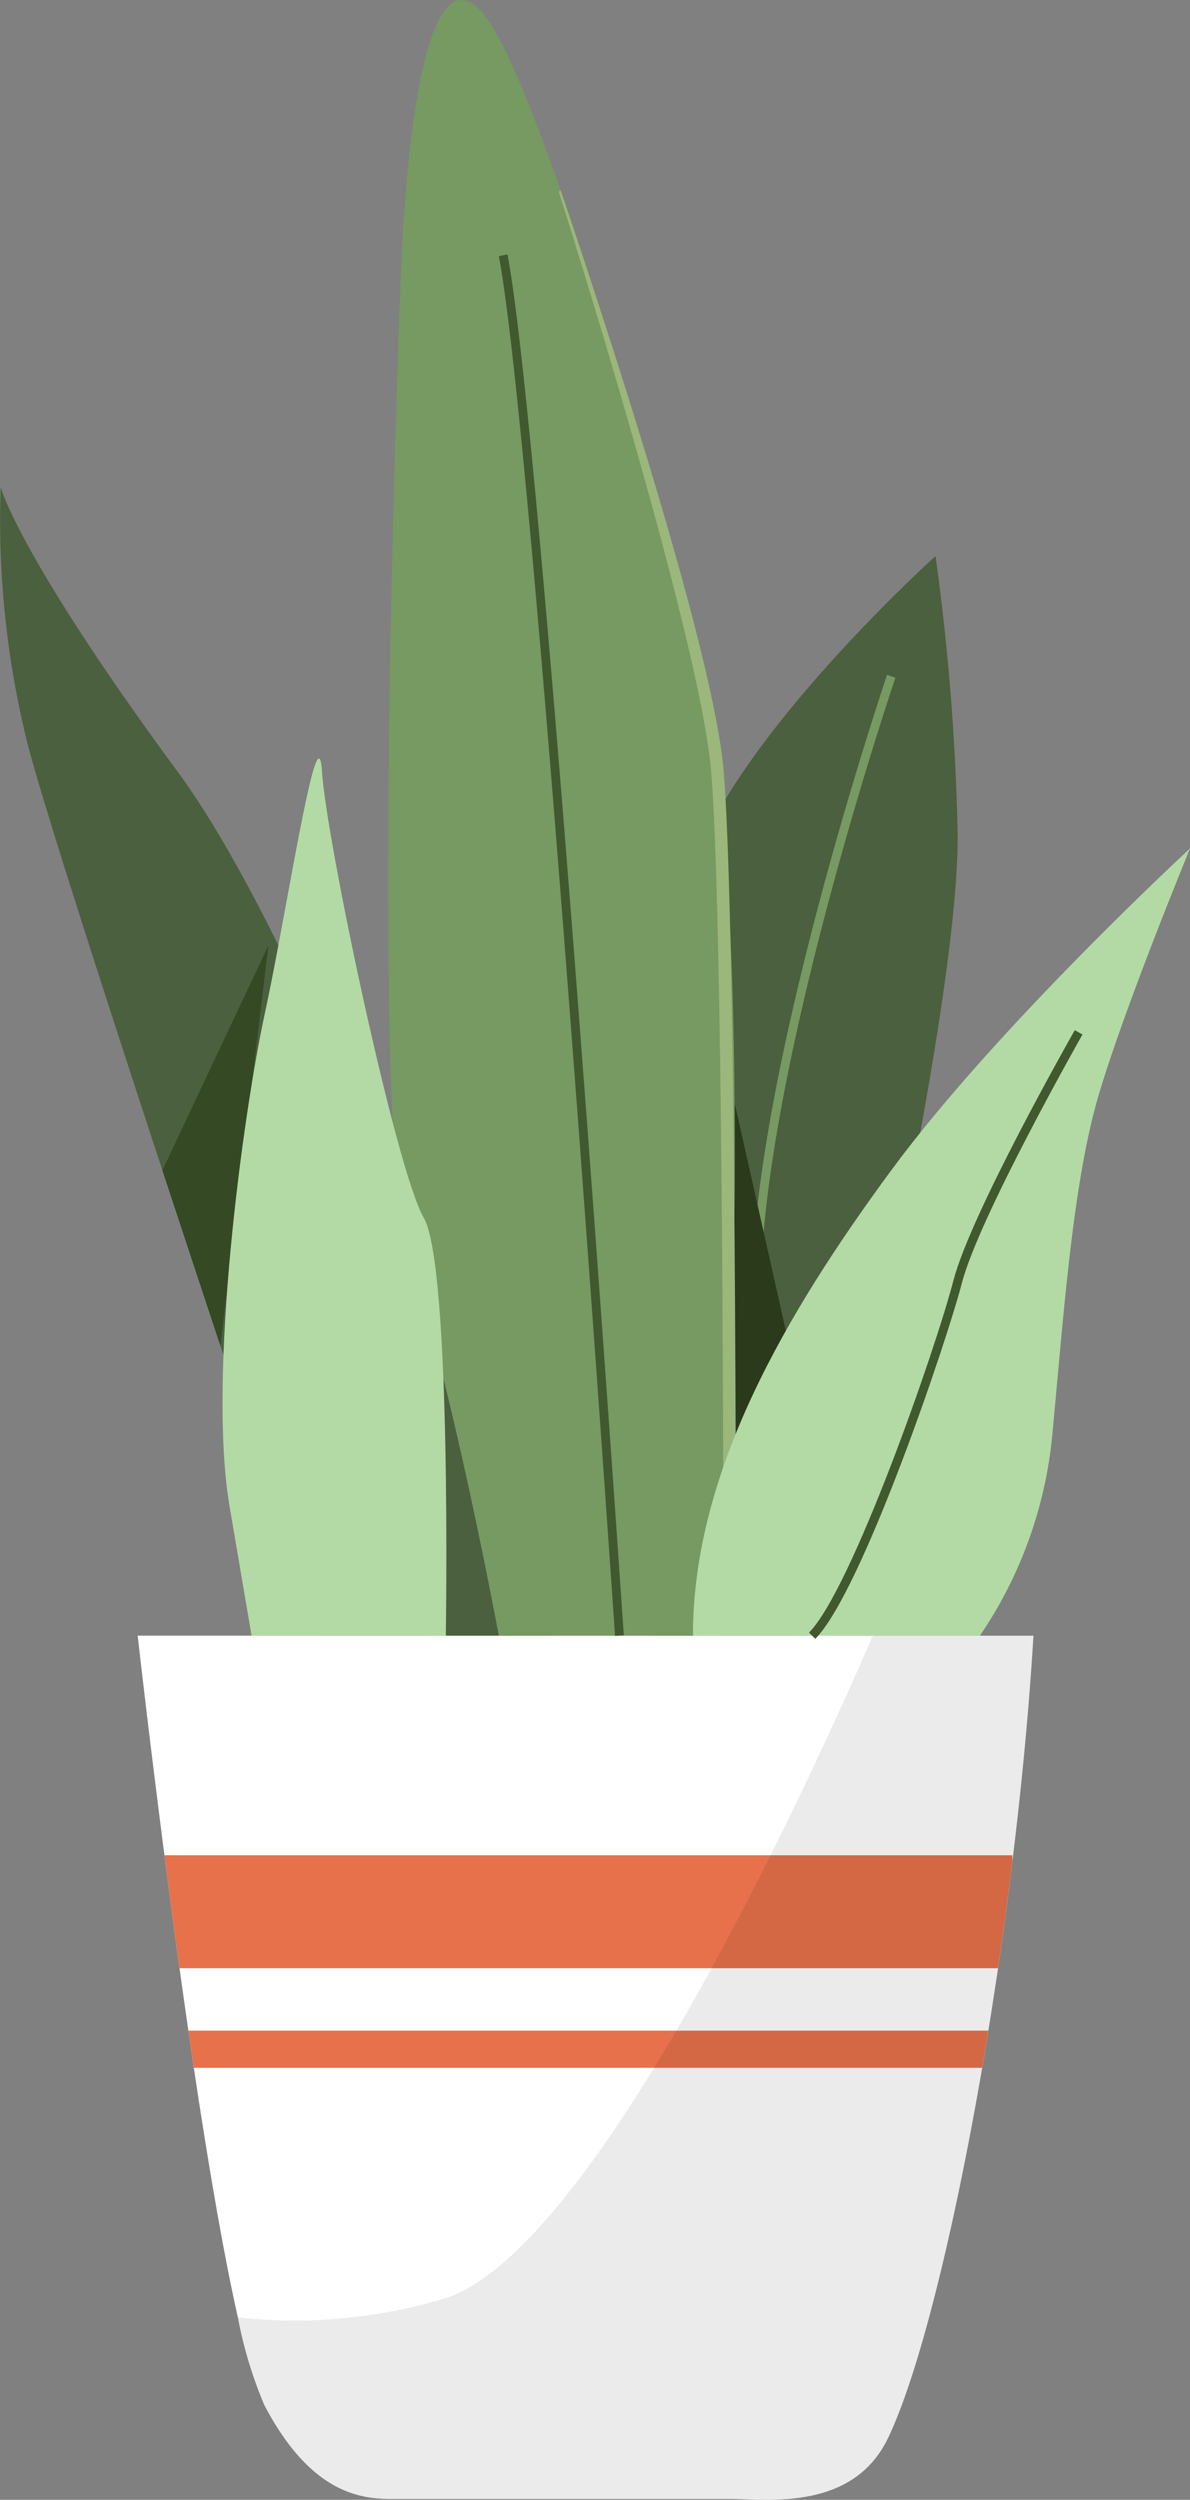
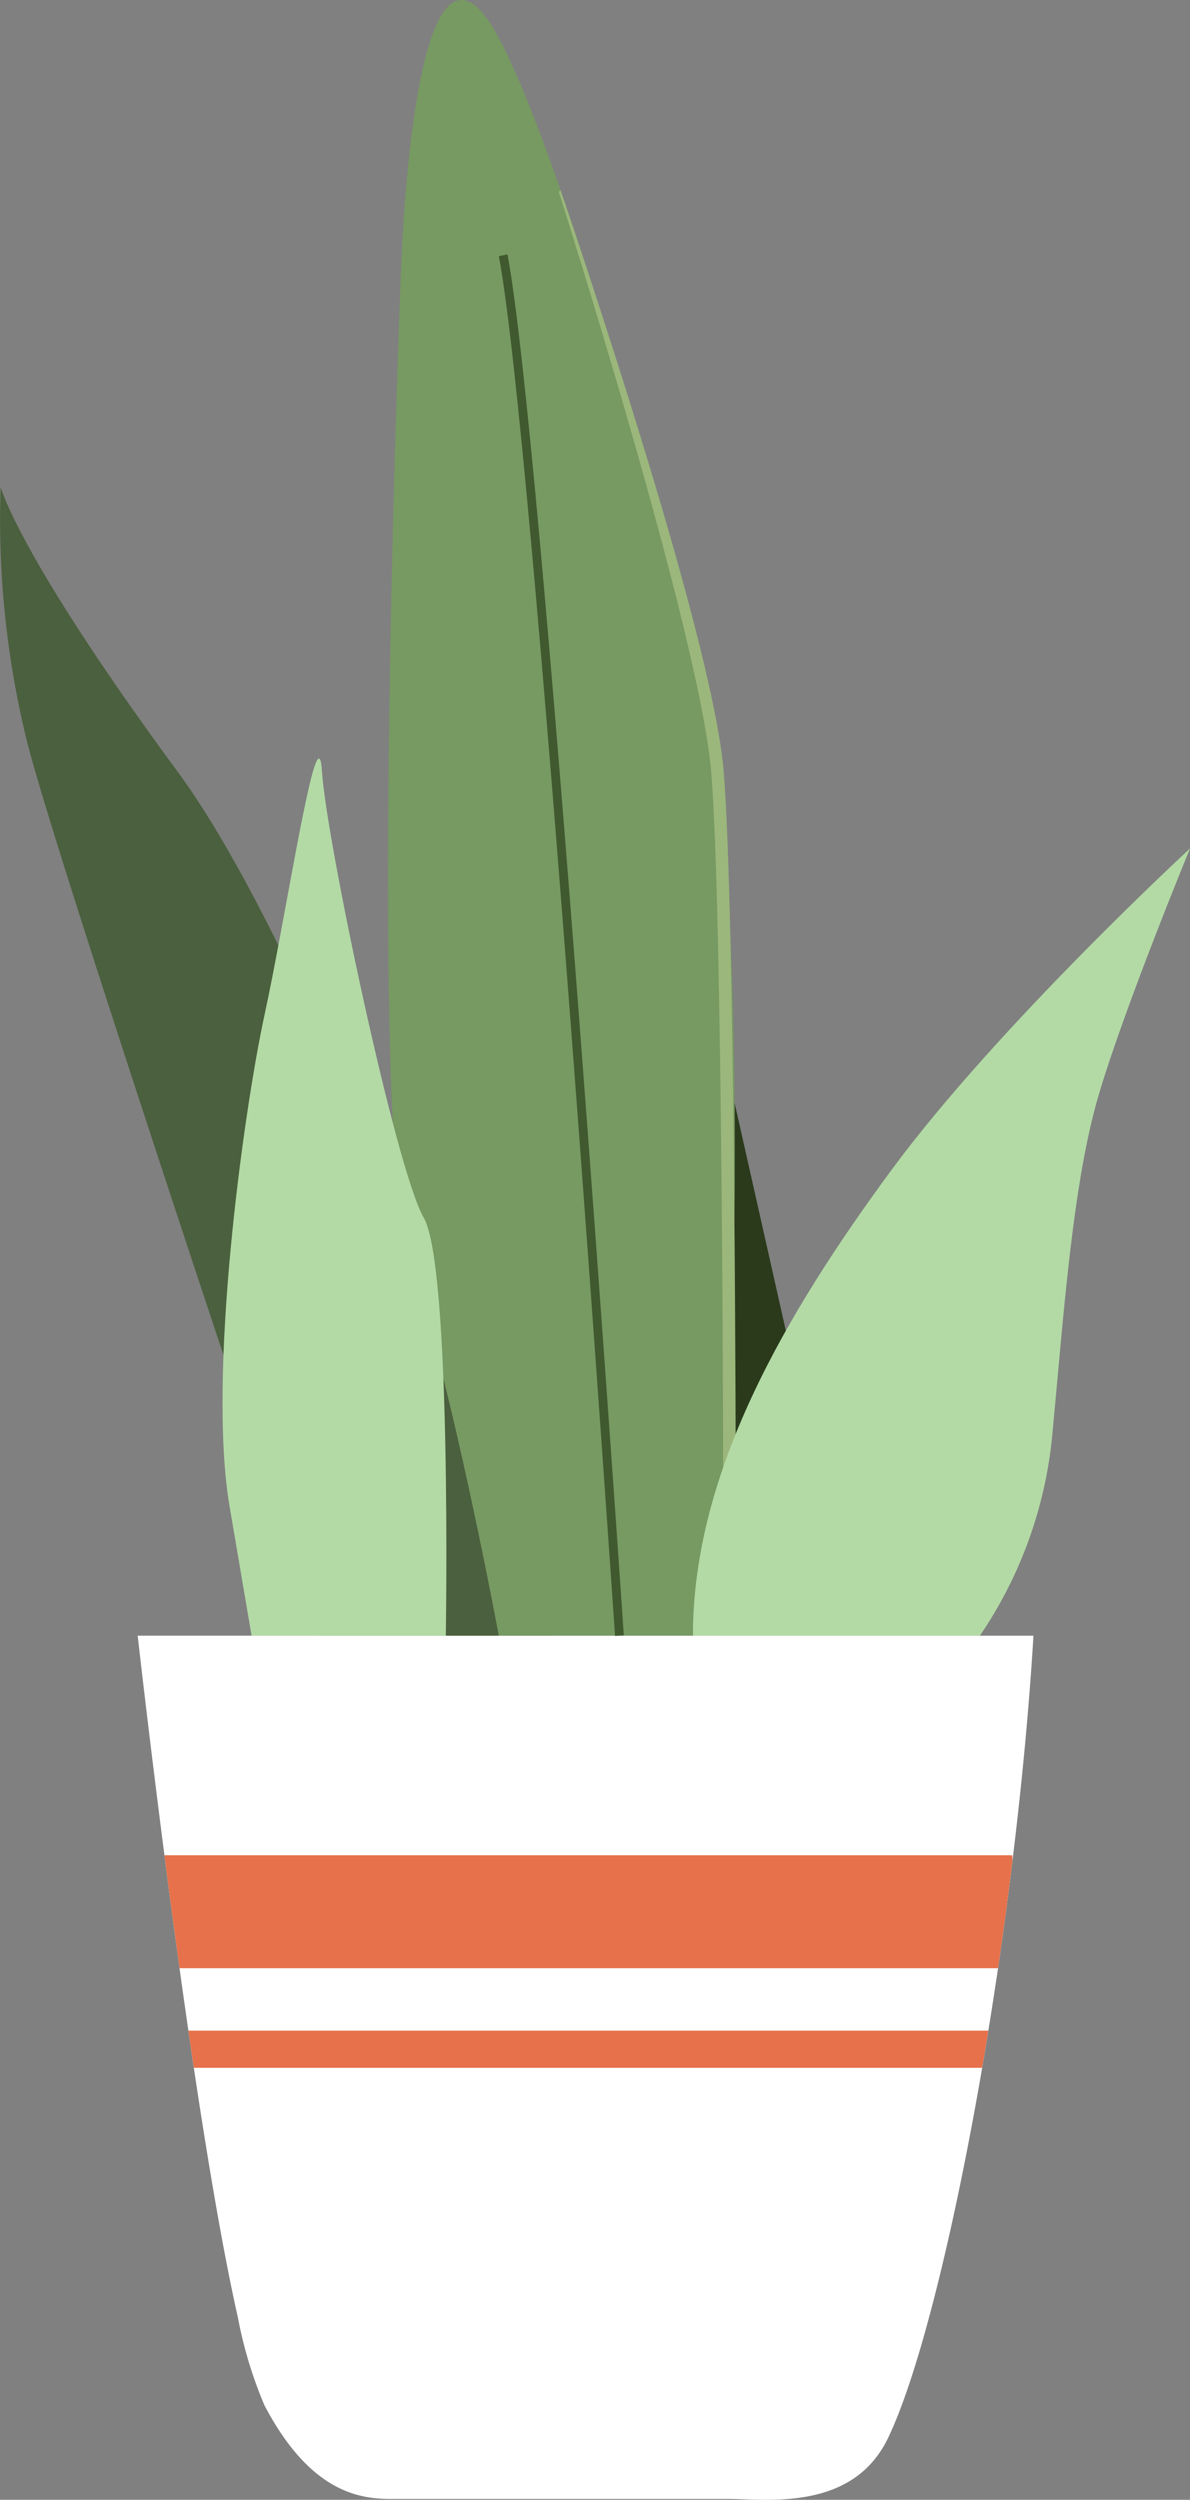
<svg xmlns="http://www.w3.org/2000/svg" xmlns:xlink="http://www.w3.org/1999/xlink" id="Group_32526" data-name="Group 32526" width="69" height="144.889" viewBox="0 0 69 144.889">
  <rect x="0" y="0" width="69" height="144.889" fill="#808080" stroke="none" />
  <defs>
    <clipPath id="clip-path">
      <rect id="Rectangle_9855" data-name="Rectangle 9855" width="69" height="144.889" fill="none" />
    </clipPath>
    <clipPath id="clip-path-3">
      <rect id="Rectangle_9848" data-name="Rectangle 9848" width="46.129" height="50.085" fill="none" />
    </clipPath>
    <clipPath id="clip-path-4">
-       <rect id="Rectangle_9849" data-name="Rectangle 9849" width="17.907" height="62.576" fill="none" />
-     </clipPath>
+       </clipPath>
    <clipPath id="clip-path-5">
      <rect id="Rectangle_9850" data-name="Rectangle 9850" width="32.142" height="66.58" fill="none" />
    </clipPath>
    <clipPath id="clip-path-6">
      <path id="Path_42861" data-name="Path 42861" d="M189.33,236.29c-6.121,8.319-11.5,17.479-11.5,26.975H194.47a24.829,24.829,0,0,0,4.2-11.662c.664-6.994,1.176-14.612,2.711-19.76s5.273-14.207,5.273-14.207-11.2,10.335-17.322,18.654" transform="translate(-177.834 -217.636)" fill="none" />
    </clipPath>
    <linearGradient id="linear-gradient" x1="-1.394" y1="2.098" x2="-1.386" y2="2.098" gradientUnits="objectBoundingBox">
      <stop offset="0" stop-color="#9fcf91" />
      <stop offset="0.001" stop-color="#9fcf91" />
      <stop offset="1" stop-color="#b3daa5" />
    </linearGradient>
    <clipPath id="clip-path-7">
      <path id="Path_42862" data-name="Path 42862" d="M59.561,209.35c-1.28,5.894-3.327,21.031-2.048,28.549l1.28,7.518H70.055s.352-21.39-1.28-24.223-5.658-21.957-5.9-25.854c-.033-.526-.094-.763-.178-.763-.539,0-2.029,9.675-3.136,14.773" transform="translate(-57.109 -194.577)" fill="none" />
    </clipPath>
    <linearGradient id="linear-gradient-2" x1="-0.849" y1="1.985" x2="-0.833" y2="1.985" xlink:href="#linear-gradient" />
  </defs>
  <g id="Group_32525" data-name="Group 32525" clip-path="url(#clip-path)">
    <g id="Group_32518" data-name="Group 32518">
      <g id="Group_32517" data-name="Group 32517" clip-path="url(#clip-path)">
        <path id="Path_42850" data-name="Path 42850" d="M87.274,419.58c-.256,4.233-.681,8.676-1.223,13.088-.251,2.078-.533,4.146-.829,6.183-.184,1.218-.368,2.426-.563,3.619-.118.727-.235,1.443-.358,2.155-1.648,9.572-3.675,17.741-5.456,21.452-2.053,4.284-7.069,3.537-9.244,3.537H50.563c-1.633,0-4.893.271-7.883-5.436a24.8,24.8,0,0,1-1.536-5.083c-.855-3.788-1.74-9.034-2.554-14.47-.108-.716-.21-1.438-.317-2.155-.174-1.213-.348-2.421-.512-3.619-.312-2.257-.609-4.469-.875-6.547-.932-7.2-1.551-12.725-1.551-12.725Z" transform="translate(-27.351 -324.776)" fill="#fff" />
        <path id="Path_42851" data-name="Path 42851" d="M91.363,475.9v.364c-.251,2.078-.532,4.146-.829,6.183H43.073c-.312-2.257-.609-4.469-.875-6.547Z" transform="translate(-32.663 -368.368)" fill="#e6714a" />
-         <path id="Path_42852" data-name="Path 42852" d="M94.722,520.888c-.118.727-.235,1.443-.358,2.155H48.654c-.108-.716-.21-1.438-.317-2.155Z" transform="translate(-37.415 -403.193)" fill="#e6714a" />
+         <path id="Path_42852" data-name="Path 42852" d="M94.722,520.888c-.118.727-.235,1.443-.358,2.155H48.654c-.108-.716-.21-1.438-.317-2.155" transform="translate(-37.415 -403.193)" fill="#e6714a" />
        <g id="Group_32510" data-name="Group 32510" transform="translate(13.793 94.804)" opacity="0.08">
          <g id="Group_32509" data-name="Group 32509">
            <g id="Group_32508" data-name="Group 32508" clip-path="url(#clip-path-3)">
-               <path id="Path_42853" data-name="Path 42853" d="M107.176,419.58c-.256,4.233-.681,8.676-1.223,13.088-.251,2.078-.533,4.146-.829,6.183-.184,1.218-.368,2.426-.563,3.619-.118.727-.235,1.443-.358,2.155-1.648,9.572-3.675,17.741-5.456,21.452-2.053,4.284-7.069,3.537-9.244,3.537H70.465c-1.633,0-4.893.271-7.883-5.436a24.8,24.8,0,0,1-1.536-5.083,30.275,30.275,0,0,0,11.7-1.013c8.732-2.273,21.186-29.447,25.117-38.5Z" transform="translate(-61.047 -419.58)" fill="#000200" />
-             </g>
+               </g>
          </g>
        </g>
        <g id="Group_32513" data-name="Group 32513" transform="translate(37.622 32.228)" opacity="0.82">
          <g id="Group_32512" data-name="Group 32512">
            <g id="Group_32511" data-name="Group 32511" clip-path="url(#clip-path-4)">
              <path id="Path_42854" data-name="Path 42854" d="M175.977,205.208s8.551-34.969,8.436-46.536a137.845,137.845,0,0,0-1.282-16.04s-14.617,13.164-14.617,20.842-2.006,41.735-2.006,41.735Z" transform="translate(-166.507 -142.632)" fill="#40592f" />
            </g>
          </g>
        </g>
-         <path id="Path_42855" data-name="Path 42855" d="M192.9,209.377c-.121-12.756,7.768-36.036,7.848-36.27l.484.166c-.079.233-7.941,23.43-7.819,36.1Z" transform="translate(-149.313 -133.993)" fill="#779962" />
        <path id="Path_42856" data-name="Path 42856" d="M186.42,273.619l3.444,15.307-3.27,6.922Z" transform="translate(-144.298 -211.795)" fill="#2a3a1b" />
        <g id="Group_32516" data-name="Group 32516" transform="translate(0 28.224)" opacity="0.82">
          <g id="Group_32515" data-name="Group 32515">
            <g id="Group_32514" data-name="Group 32514" clip-path="url(#clip-path-5)">
              <path id="Path_42857" data-name="Path 42857" d="M32.143,191.495S19.578,154.017,10.3,141.418s-10.26-16.5-10.26-16.5a53.659,53.659,0,0,0,1.553,14.858c1.989,7.728,16.8,51.721,16.8,51.721Z" transform="translate(0 -124.915)" fill="#40592f" />
            </g>
          </g>
        </g>
-         <path id="Path_42858" data-name="Path 42858" d="M47.825,242.537,41.68,255.565l3.361,10.168Z" transform="translate(-32.262 -187.736)" fill="#344924" />
        <path id="Path_42859" data-name="Path 42859" d="M118.8,94.8s2.56-39.523-1.024-55.608C115.9,30.806,108.3,4.232,104.975.649s-4.351,8.593-4.607,14.15-1.89,51.912.463,58.38S106,94.8,106,94.8Z" transform="translate(-77.078 0)" fill="#779962" />
        <path id="Path_42860" data-name="Path 42860" d="M152.918,123.936c0-.333-.026-33.357-.693-41.4-.667-8.02-8.758-33.4-8.841-33.65l.11-.082c.343,1.04,8.78,25.566,9.454,33.671.67,8.077.7,41.132.7,41.465Z" transform="translate(-110.986 -37.774)" fill="#9bb77b" />
      </g>
    </g>
    <g id="Group_32520" data-name="Group 32520" transform="translate(40.182 49.175)">
      <g id="Group_32519" data-name="Group 32519" clip-path="url(#clip-path-6)">
        <rect id="Rectangle_9852" data-name="Rectangle 9852" width="28.818" height="45.629" transform="translate(0 0)" fill="url(#linear-gradient)" />
      </g>
    </g>
    <g id="Group_32522" data-name="Group 32522" transform="translate(12.904 43.965)">
      <g id="Group_32521" data-name="Group 32521" clip-path="url(#clip-path-7)">
        <rect id="Rectangle_9853" data-name="Rectangle 9853" width="14.172" height="50.841" transform="translate(-0.874 -0.001)" fill="url(#linear-gradient-2)" />
      </g>
    </g>
    <g id="Group_32524" data-name="Group 32524">
      <g id="Group_32523" data-name="Group 32523" clip-path="url(#clip-path)">
        <path id="Path_42863" data-name="Path 42863" d="M134.755,145.355c-.047-.692-4.716-69.292-6.737-79.976l.5-.1c2.027,10.713,6.7,79.344,6.745,80.036Z" transform="translate(-99.092 -50.533)" fill="#40592f" />
-         <path id="Path_42864" data-name="Path 42864" d="M207.977,299.531l-.363-.36c2.481-2.508,7.321-16.363,8.371-20.4,1.012-3.894,6.793-14.084,7.039-14.516l.445.253c-.059.105-5.993,10.563-6.988,14.392-.909,3.5-5.795,17.893-8.5,20.631" transform="translate(-160.704 -204.547)" fill="#40592f" />
      </g>
    </g>
  </g>
</svg>